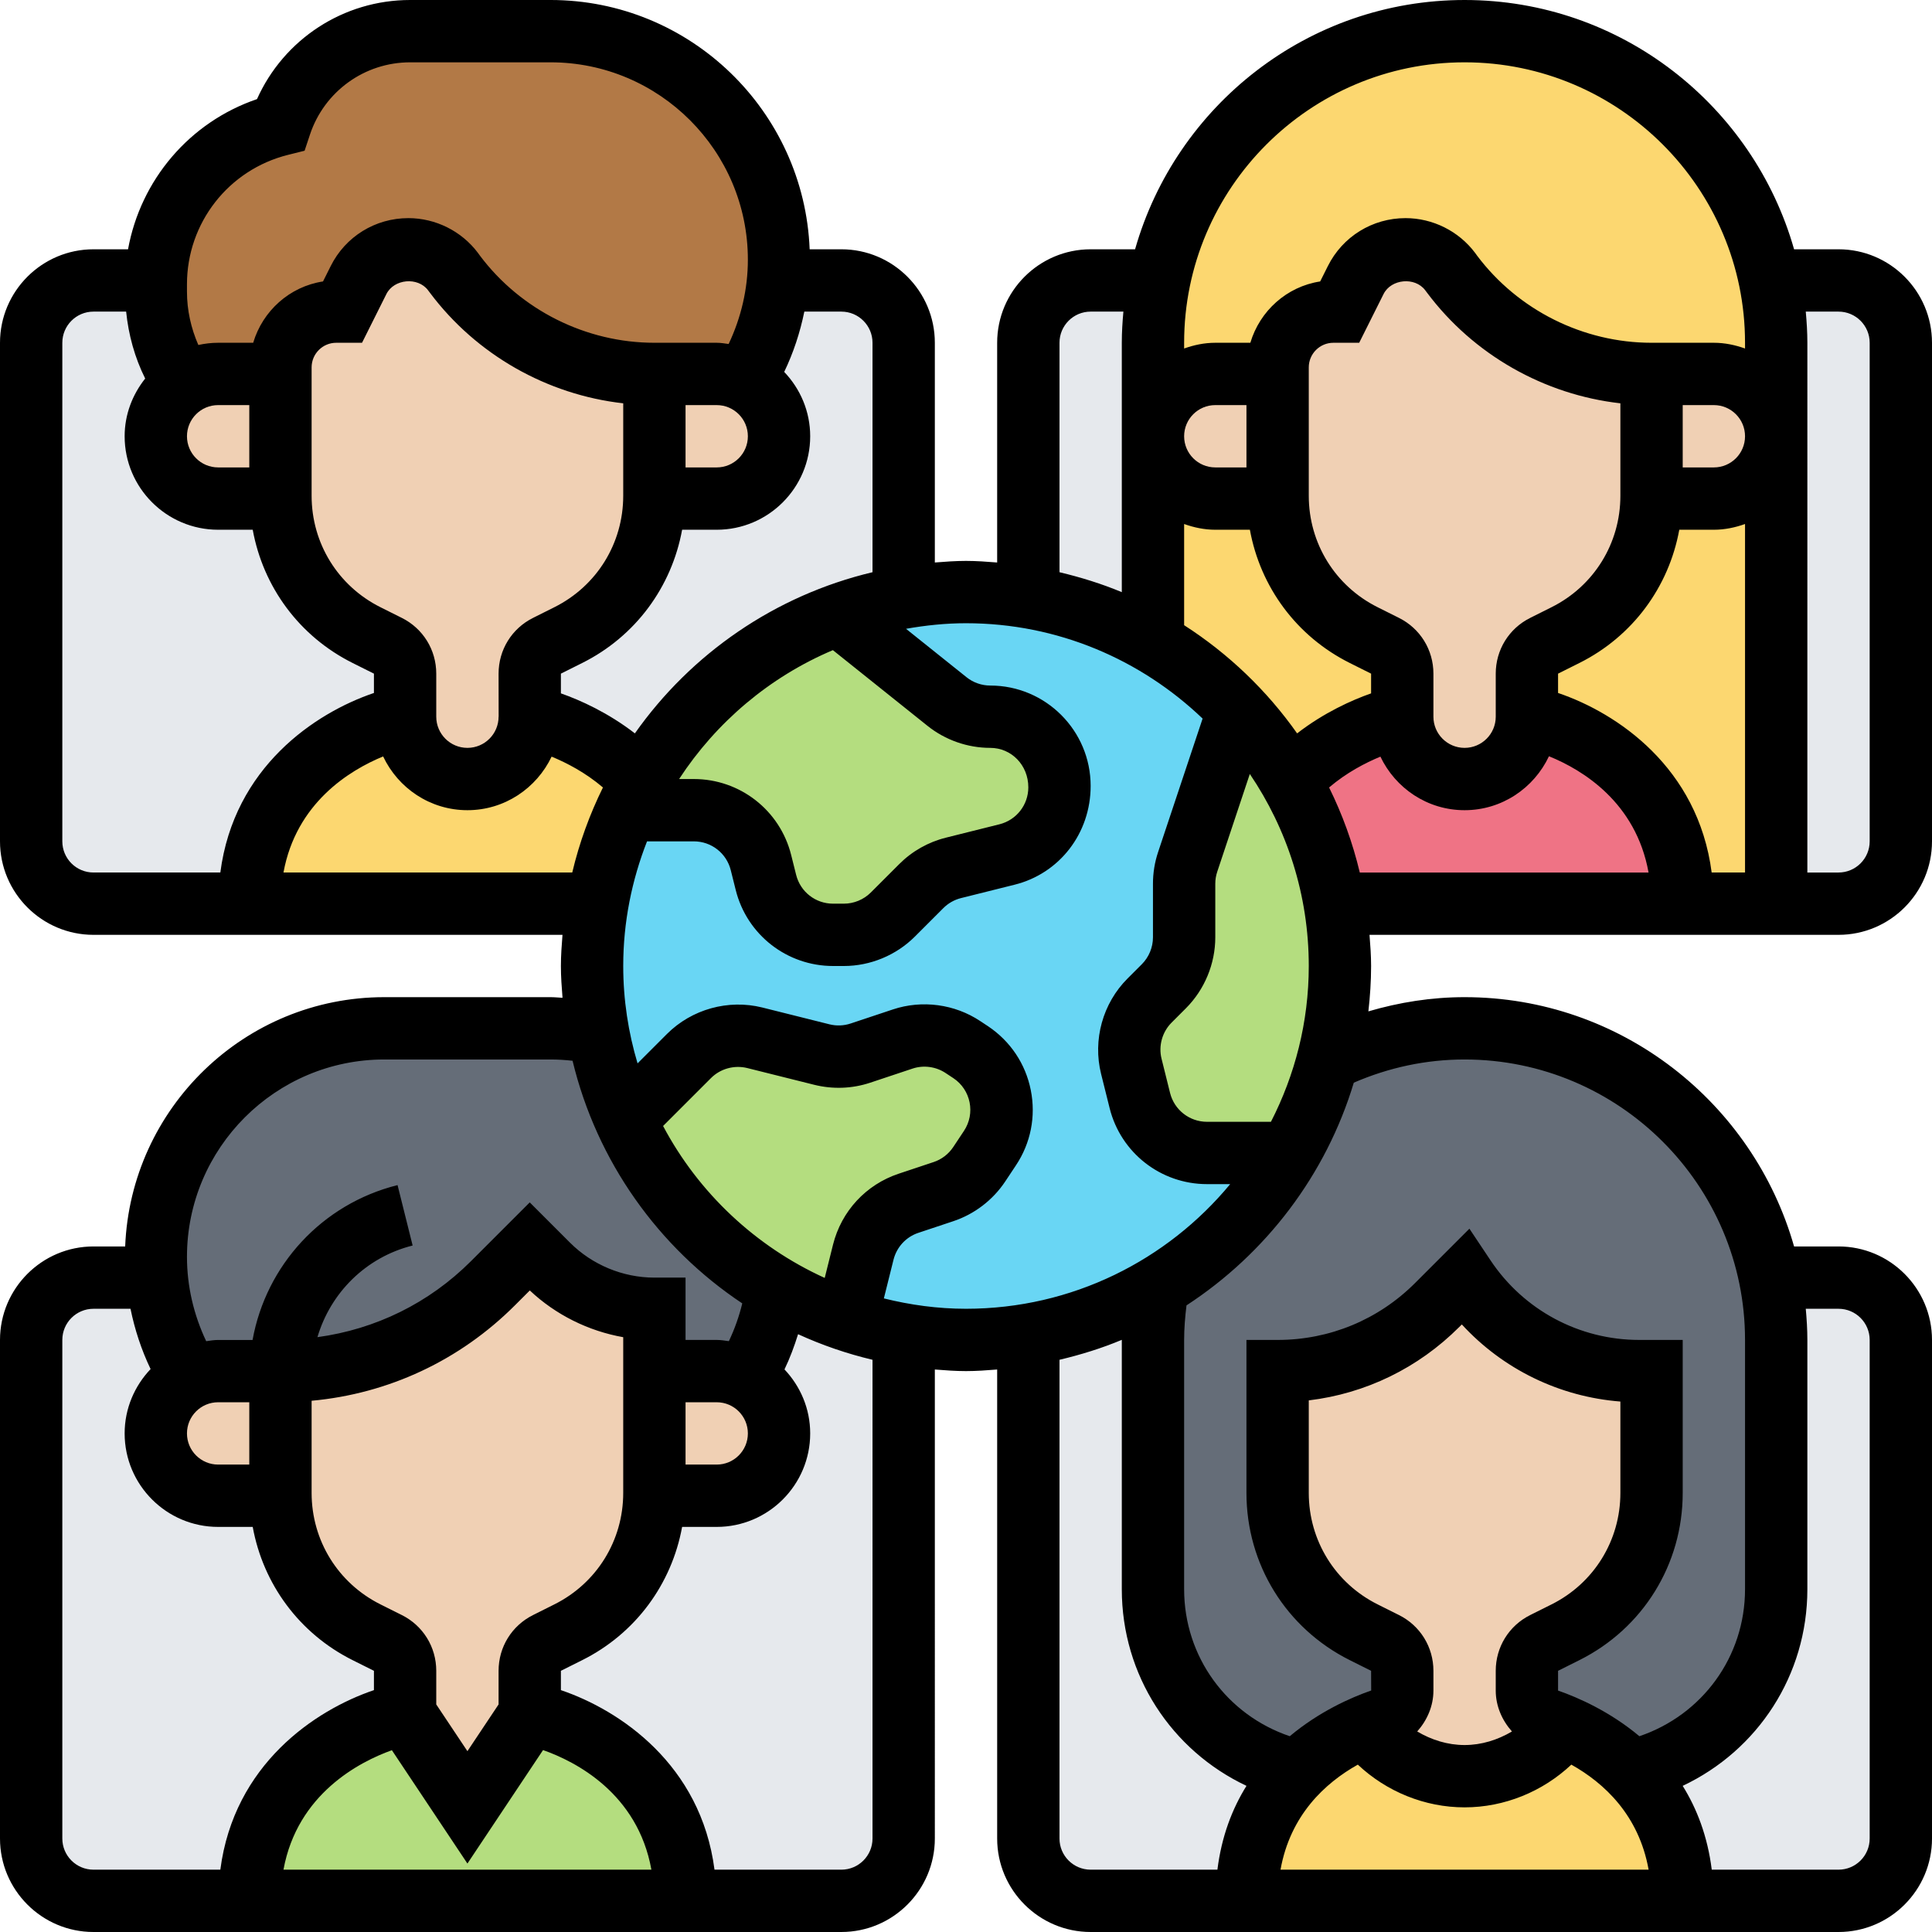
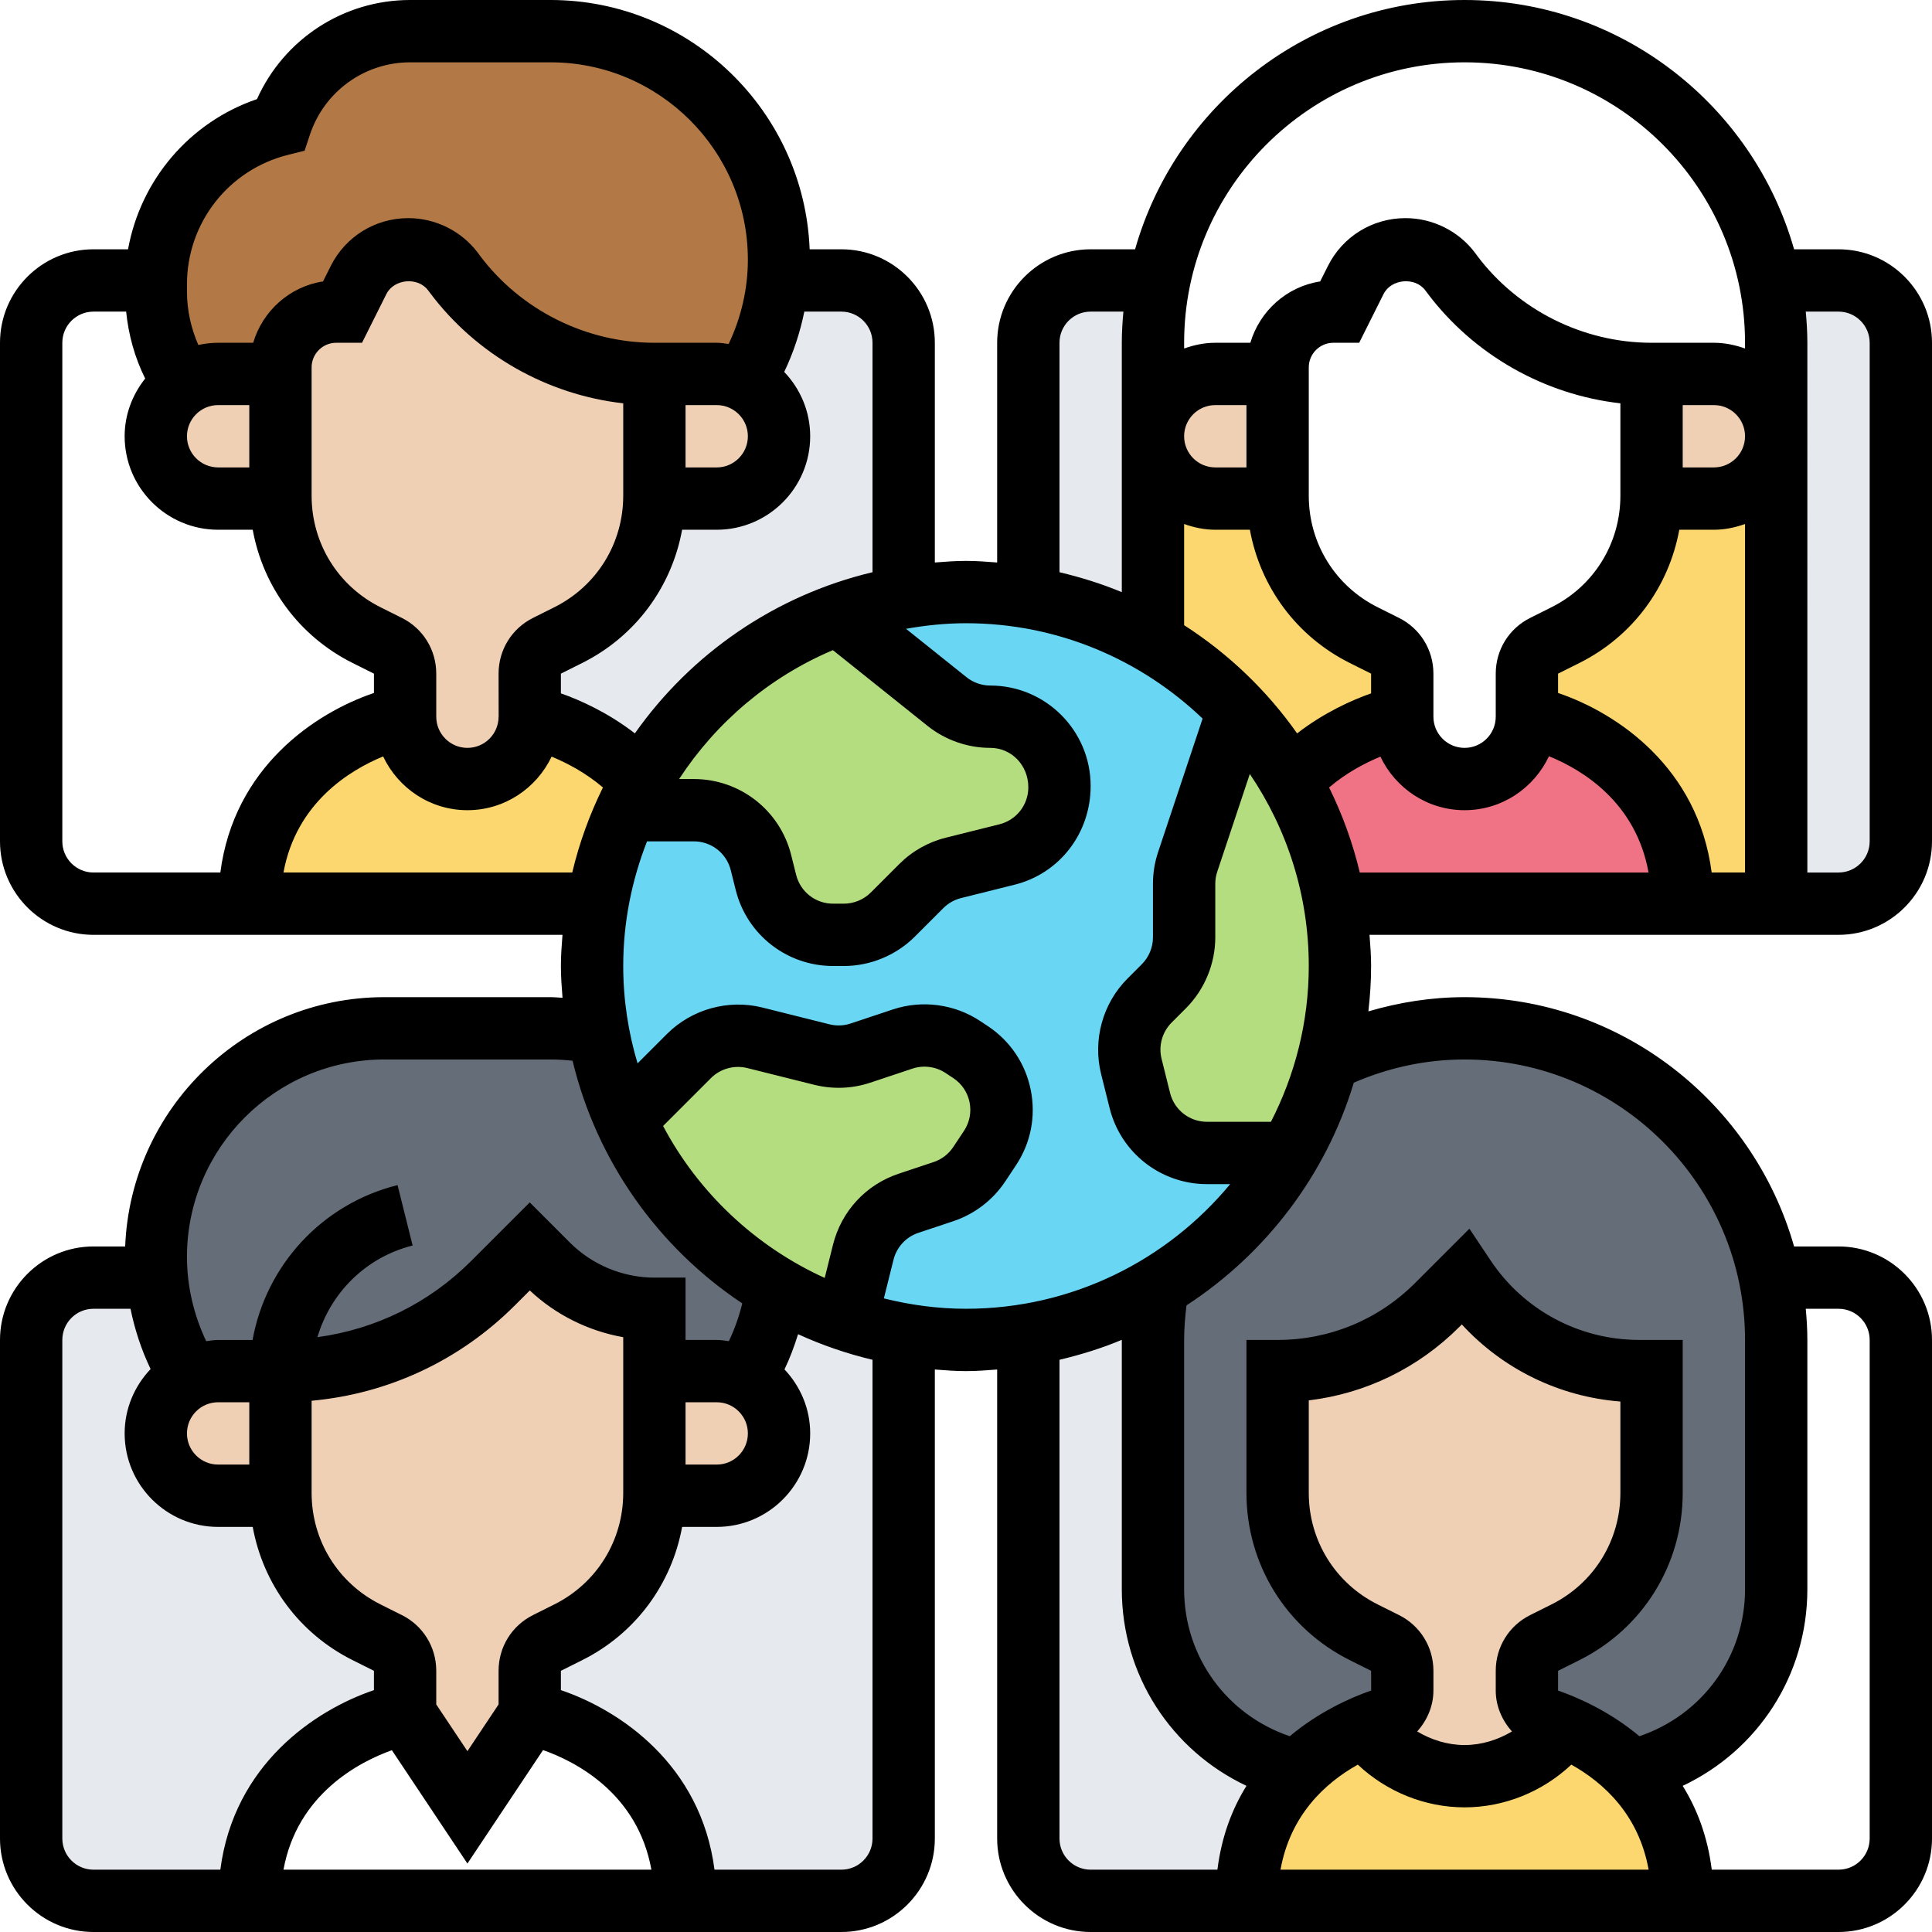
<svg xmlns="http://www.w3.org/2000/svg" height="62.0" preserveAspectRatio="xMidYMid meet" version="1.0" viewBox="0.0 0.0 62.0 62.0" width="62.0" zoomAndPan="magnify">
  <g>
    <g>
      <g id="change1_1">
-         <path d="M13,21.62V23c0,0-5,1-5,6H3c-1.1,0-2-0.9-2-2V11c0-1.1,0.9-2,2-2h2h0.01C5,9.04,5,9.08,5,9.12 v0.24c0,1.07,0.32,2.1,0.91,2.96c-0.11,0.08-0.22,0.17-0.32,0.27C5.22,12.95,5,13.45,5,14c0,1.1,0.9,2,2,2h2 c0.03,1.86,1.1,3.55,2.76,4.38l0.69,0.34C12.79,20.89,13,21.24,13,21.62z" fill="#e6e9ed" />
-       </g>
+         </g>
      <g id="change1_6">
        <path d="M29,11v8.17c-0.72,0.12-1.42,0.3-2.09,0.55c-2.7,0.97-4.94,2.89-6.34,5.34 C19.08,23.42,17,23,17,23v-1.38c0-0.38,0.21-0.73,0.55-0.9l0.69-0.34C19.9,19.55,20.97,17.86,21,16h2c0.55,0,1.05-0.22,1.41-0.59 C24.78,15.05,25,14.55,25,14c0-0.78-0.45-1.46-1.11-1.79c0.6-0.96,0.98-2.06,1.08-3.21H27C28.1,9,29,9.9,29,11z" fill="#e6e9ed" />
      </g>
      <g id="change1_7">
        <path d="M35,9h2.2c-0.13,0.64-0.2,1.31-0.2,2v3v6.6c-1.21-0.7-2.56-1.19-4-1.43V11C33,9.9,33.9,9,35,9z" fill="#e6e9ed" />
      </g>
      <g id="change1_2">
        <path d="M61,11v16c0,1.1-0.9,2-2,2h-2V14v-3c0-0.69-0.07-1.36-0.2-2H59C60.1,9,61,9.9,61,11z" fill="#e6e9ed" />
      </g>
      <g id="change1_4">
-         <path d="M61,43v16c0,1.1-0.9,2-2,2h-5c0-1.91-0.73-3.24-1.64-4.15c2.66-0.62,4.64-3,4.64-5.85v-8 c0-0.69-0.07-1.36-0.2-2H59C60.1,41,61,41.9,61,43z" fill="#e6e9ed" />
-       </g>
+         </g>
      <g id="change1_3">
        <path d="M41.64,56.85C40.73,57.76,40,59.09,40,61h-5c-1.1,0-2-0.9-2-2V42.83 c1.49-0.24,2.89-0.77,4.14-1.51C37.05,41.87,37,42.42,37,43v8C37,53.85,38.98,56.23,41.64,56.85z" fill="#e6e9ed" />
      </g>
      <g id="change1_8">
        <path d="M29,42.83V59c0,1.1-0.9,2-2,2h-5c0-5-5-6-5-6v-1.38c0-0.38,0.21-0.73,0.55-0.9l0.69-0.34 C19.9,51.55,20.97,49.86,21,48h2c1.1,0,2-0.9,2-2c0-0.55-0.22-1.05-0.59-1.41c-0.15-0.16-0.33-0.28-0.52-0.38 c0.54-0.86,0.9-1.83,1.04-2.85c0.7,0.41,1.45,0.75,2.23,1.01C27.75,42.57,28.37,42.73,29,42.83z" fill="#e6e9ed" />
      </g>
      <g id="change1_5">
        <path d="M13,55c0,0-5,1-5,6H3c-1.1,0-2-0.9-2-2V43c0-1.1,0.9-2,2-2h2.03c0.1,1.15,0.48,2.25,1.08,3.21 C5.45,44.54,5,45.22,5,46c0,0.55,0.22,1.05,0.59,1.41C5.95,47.78,6.45,48,7,48h2c0.03,1.86,1.1,3.55,2.76,4.38l0.69,0.34 c0.34,0.17,0.55,0.52,0.55,0.9V55z" fill="#e6e9ed" />
      </g>
      <g id="change2_2">
-         <path d="M15,58l2-3c0,0,5,1,5,6H8c0-5,5-6,5-6L15,58z" fill="#b4dd7f" />
-       </g>
+         </g>
      <g id="change3_2">
        <path d="M9.01,44H9H7c-0.32,0-0.62,0.08-0.89,0.21c-0.6-0.96-0.98-2.06-1.08-3.21 C5.01,40.78,5,40.55,5,40.33C5,36.28,8.28,33,12.33,33h5.34c0.52,0,1.03,0.05,1.52,0.16h0.01c0.17,0.97,0.46,1.9,0.86,2.78 c1.02,2.27,2.74,4.16,4.87,5.42c-0.14,1.02-0.5,1.99-1.04,2.85C23.62,44.07,23.32,44,23,44h-2v-2c-1.28,0-2.51-0.51-3.41-1.41 L17,40l-1.18,1.18C14.01,42.99,11.57,44,9.01,44z" fill="#656d78" />
      </g>
      <g id="change3_1">
        <path d="M44.33,55.19c-0.16,0.06-0.33,0.12-0.53,0.21c-0.64,0.28-1.46,0.74-2.16,1.45 C38.98,56.23,37,53.85,37,51v-8c0-0.58,0.05-1.13,0.14-1.68c1.76-1.05,3.23-2.54,4.25-4.31c0.54-0.93,0.96-1.93,1.23-3 C43.94,33.36,45.43,33,47,33c4.83,0,8.87,3.44,9.8,8c0.13,0.64,0.2,1.31,0.2,2v8c0,2.85-1.98,5.23-4.64,5.85 c-0.7-0.71-1.52-1.17-2.16-1.45c-0.2-0.09-0.37-0.15-0.53-0.21c-0.4-0.14-0.67-0.51-0.67-0.94v-0.63c0-0.38,0.21-0.73,0.55-0.9 l0.69-0.34C51.93,51.54,53,49.8,53,47.91V44h-0.39c-2.26,0-4.36-1.13-5.61-3l-0.88,0.88C44.76,43.24,42.92,44,41,44v3.91 c0,1.89,1.07,3.63,2.76,4.47l0.69,0.34c0.34,0.17,0.55,0.52,0.55,0.9v0.63C45,54.68,44.73,55.05,44.33,55.19z" fill="#656d78" />
      </g>
      <g id="change4_2">
        <path d="M54,61H40c0-1.91,0.73-3.24,1.64-4.15c0.7-0.71,1.52-1.17,2.16-1.45c0.76,1.01,1.94,1.6,3.2,1.6 s2.44-0.59,3.2-1.6c0.64,0.28,1.46,0.74,2.16,1.45C53.27,57.76,54,59.09,54,61z" fill="#fcd770" />
      </g>
      <g id="change4_4">
        <path d="M20.57,25.06c-0.18,0.3-0.34,0.61-0.48,0.93c-0.43,0.95-0.75,1.96-0.92,3.01H8c0-5,5-6,5-6 c0,1.1,0.9,2,2,2c0.55,0,1.05-0.22,1.41-0.59C16.78,24.05,17,23.55,17,23C17,23,19.08,23.42,20.57,25.06z" fill="#fcd770" />
      </g>
      <g id="change5_1">
        <path d="M25,8.33c0,0.22-0.01,0.45-0.03,0.67c-0.1,1.15-0.48,2.25-1.08,3.21C23.62,12.07,23.32,12,23,12 h-2c-2.52,0-4.89-1.19-6.4-3.2l-0.06-0.08C14.2,8.27,13.67,8,13.11,8c-0.68,0-1.3,0.38-1.6,0.99L11,10h-0.21 C9.8,10,9,10.8,9,11.79V12H7c-0.4,0-0.77,0.12-1.09,0.32C5.32,11.46,5,10.43,5,9.36V9.12C5,9.08,5,9.04,5.01,9 C5.06,6.63,6.69,4.58,9,4c0.3-0.9,0.87-1.64,1.6-2.17C11.32,1.3,12.22,1,13.16,1h4.51C21.72,1,25,4.28,25,8.33z" fill="#b27946" />
      </g>
      <g id="change4_5">
        <path d="M57,14v15h-3c0-5-5-6-5-6v-1.38c0-0.38,0.21-0.73,0.55-0.9l0.69-0.34 C51.9,19.55,52.97,17.86,53,16h2c0.55,0,1.05-0.22,1.41-0.59C56.78,15.05,57,14.55,57,14z" fill="#fcd770" />
      </g>
      <g id="change4_1">
-         <path d="M57,11v3c0-1.1-0.9-2-2-2h-2c-2.52,0-4.89-1.19-6.4-3.2l-0.06-0.08C46.2,8.27,45.67,8,45.11,8 c-0.68,0-1.3,0.38-1.6,0.99L43,10h-0.21C41.8,10,41,10.8,41,11.79V12h-2c-0.55,0-1.05,0.22-1.41,0.59C37.22,12.95,37,13.45,37,14 v-3c0-0.69,0.07-1.36,0.2-2c0.4-1.96,1.37-3.71,2.73-5.07C41.74,2.12,44.24,1,47,1c4.83,0,8.87,3.44,9.8,8 C56.93,9.64,57,10.31,57,11z" fill="#fcd770" />
-       </g>
+         </g>
      <g id="change4_3">
        <path d="M45,21.62V23c0,0-2.08,0.42-3.56,2.06c-0.48-0.83-1.04-1.59-1.69-2.28 c-0.81-0.85-1.73-1.59-2.75-2.18V14c0,1.1,0.9,2,2,2h2c0.03,1.86,1.1,3.55,2.76,4.38l0.69,0.34C44.79,20.89,45,21.24,45,21.62z" fill="#fcd770" />
      </g>
      <g id="change6_1">
        <path d="M54,29H42.83c-0.23-1.41-0.71-2.74-1.39-3.94C42.92,23.42,45,23,45,23c0,1.1,0.9,2,2,2 c0.55,0,1.05-0.22,1.41-0.59C48.78,24.05,49,23.55,49,23C49,23,54,24,54,29z" fill="#ef7385" />
      </g>
      <g id="change7_10">
        <path d="M9.01,44C9,44.04,9,44.08,9,44.12v3.79c0,0.03,0,0.06,0,0.09H7c-0.55,0-1.05-0.22-1.41-0.59 C5.22,47.05,5,46.55,5,46c0-0.78,0.45-1.46,1.11-1.79C6.38,44.08,6.68,44,7,44h2H9.01z" fill="#f0d0b4" />
      </g>
      <g id="change7_1">
        <path d="M21,44v3.91c0,0.03,0,0.06,0,0.09c-0.03,1.86-1.1,3.55-2.76,4.38l-0.69,0.34 c-0.34,0.17-0.55,0.52-0.55,0.9V55l-2,3l-2-3v-1.38c0-0.38-0.21-0.73-0.55-0.9l-0.69-0.34C10.1,51.55,9.03,49.86,9,48 c0-0.03,0-0.06,0-0.09v-3.79c0-0.04,0-0.08,0.01-0.12c2.56,0,5-1.01,6.81-2.82L17,40l0.59,0.59C18.49,41.49,19.72,42,21,42V44z" fill="#f0d0b4" />
      </g>
      <g id="change7_7">
        <path d="M24.41,44.59C24.78,44.95,25,45.45,25,46c0,1.1-0.9,2-2,2h-2c0-0.03,0-0.06,0-0.09V44h2 c0.32,0,0.62,0.07,0.89,0.21C24.08,44.31,24.26,44.43,24.41,44.59z" fill="#f0d0b4" />
      </g>
      <g id="change7_2">
        <path d="M49,53.62v0.63c0,0.43,0.27,0.8,0.67,0.94c0.16,0.06,0.33,0.12,0.53,0.21 C49.44,56.41,48.26,57,47,57s-2.44-0.59-3.2-1.6c0.2-0.09,0.37-0.15,0.53-0.21c0.4-0.14,0.67-0.51,0.67-0.94v-0.63 c0-0.38-0.21-0.73-0.55-0.9l-0.69-0.34C42.07,51.54,41,49.8,41,47.91V44c1.92,0,3.76-0.76,5.12-2.12L47,41 c1.25,1.87,3.35,3,5.61,3H53v3.91c0,1.89-1.07,3.63-2.76,4.47l-0.69,0.34C49.21,52.89,49,53.24,49,53.62z" fill="#f0d0b4" />
      </g>
      <g id="change7_5">
        <path d="M55,12c1.1,0,2,0.9,2,2c0,0.55-0.22,1.05-0.59,1.41C56.05,15.78,55.55,16,55,16h-2 c0-0.03,0-0.06,0-0.09V12H55z" fill="#f0d0b4" />
      </g>
      <g id="change7_3">
-         <path d="M53,12v3.91c0,0.03,0,0.06,0,0.09c-0.03,1.86-1.1,3.55-2.76,4.38l-0.69,0.34 c-0.34,0.17-0.55,0.52-0.55,0.9V23c0,0.55-0.22,1.05-0.59,1.41C48.05,24.78,47.55,25,47,25c-1.1,0-2-0.9-2-2v-1.38 c0-0.38-0.21-0.73-0.55-0.9l-0.69-0.34C42.1,19.55,41.03,17.86,41,16c0-0.03,0-0.06,0-0.09V12v-0.21C41,10.8,41.8,10,42.79,10H43 l0.51-1.01C43.81,8.38,44.43,8,45.11,8c0.56,0,1.09,0.27,1.43,0.72L46.6,8.8C48.11,10.81,50.48,12,53,12z" fill="#f0d0b4" />
-       </g>
+         </g>
      <g id="change7_8">
        <path d="M41,15.91c0,0.03,0,0.06,0,0.09h-2c-1.1,0-2-0.9-2-2c0-0.55,0.22-1.05,0.59-1.41 C37.95,12.22,38.45,12,39,12h2V15.91z" fill="#f0d0b4" />
      </g>
      <g id="change7_4">
        <path d="M23.89,12.21C24.55,12.54,25,13.22,25,14c0,0.55-0.22,1.05-0.59,1.41C24.05,15.78,23.55,16,23,16 h-2c0-0.03,0-0.06,0-0.09V12h2C23.32,12,23.62,12.07,23.89,12.21z" fill="#f0d0b4" />
      </g>
      <g id="change7_6">
        <path d="M21,12v3.91c0,0.03,0,0.06,0,0.09c-0.03,1.86-1.1,3.55-2.76,4.38l-0.69,0.34 c-0.34,0.17-0.55,0.52-0.55,0.9V23c0,0.55-0.22,1.05-0.59,1.41C16.05,24.78,15.55,25,15,25c-1.1,0-2-0.9-2-2v-1.38 c0-0.38-0.21-0.73-0.55-0.9l-0.69-0.34C10.1,19.55,9.03,17.86,9,16c0-0.03,0-0.06,0-0.09V12v-0.21C9,10.8,9.8,10,10.79,10H11 l0.51-1.01C11.81,8.38,12.43,8,13.11,8c0.56,0,1.09,0.27,1.43,0.72L14.6,8.8C16.11,10.81,18.48,12,21,12z" fill="#f0d0b4" />
      </g>
      <g id="change7_9">
        <path d="M9,15.91c0,0.03,0,0.06,0,0.09H7c-1.1,0-2-0.9-2-2c0-0.55,0.22-1.05,0.59-1.41 c0.1-0.1,0.21-0.19,0.32-0.27C6.23,12.12,6.6,12,7,12h2V15.91z" fill="#f0d0b4" />
      </g>
      <g id="change8_1">
        <circle cx="31" cy="31" fill="#69d6f4" r="12" />
      </g>
      <g id="change2_4">
        <path d="M41.44,25.06c0.68,1.2,1.16,2.53,1.39,3.94c0.11,0.65,0.17,1.32,0.17,2 c0,1.04-0.13,2.05-0.38,3.01c-0.27,1.07-0.69,2.07-1.23,3L41.38,37h-2.65c-1.02,0-1.9-0.69-2.15-1.68l-0.28-1.1 c-0.18-0.76,0.04-1.56,0.59-2.11l0.46-0.46c0.42-0.42,0.65-0.98,0.65-1.57v-1.72c0-0.24,0.04-0.48,0.11-0.7l1.63-4.87l0.01-0.01 C40.4,23.47,40.96,24.23,41.44,25.06z" fill="#b4dd7f" />
      </g>
      <g id="change2_1">
        <path d="M27.7,40.18l-0.54,2.18v0.01c-0.78-0.26-1.53-0.6-2.23-1.01c-2.13-1.26-3.85-3.15-4.87-5.42 l0.01-0.01l2.04-2.04c0.55-0.55,1.35-0.77,2.11-0.59l2.15,0.54c0.41,0.11,0.84,0.09,1.24-0.04l1.36-0.46 c0.65-0.21,1.36-0.12,1.93,0.26l0.25,0.17c1.02,0.68,1.3,2.06,0.62,3.08l-0.35,0.52c-0.27,0.41-0.67,0.71-1.14,0.87l-1.12,0.37 C28.44,38.85,27.89,39.45,27.7,40.18z" fill="#b4dd7f" />
      </g>
      <g id="change2_3">
        <path d="M20.57,25.06c1.4-2.45,3.64-4.37,6.34-5.34v0.01l3.48,2.78c0.4,0.32,0.88,0.49,1.39,0.49 c1.23,0,2.22,0.99,2.22,2.22v0.05c0,1.02-0.69,1.9-1.68,2.15l-1.72,0.43c-0.39,0.1-0.75,0.3-1.03,0.58l-0.92,0.92 C28.23,29.77,27.67,30,27.08,30h-0.35c-1.02,0-1.9-0.69-2.15-1.68l-0.16-0.64C24.17,26.69,23.29,26,22.27,26H20.1l-0.01-0.01 C20.23,25.67,20.39,25.36,20.57,25.06z" fill="#b4dd7f" />
      </g>
    </g>
    <g id="change9_1">
      <path d="M62,27V11c0-1.654-1.346-3-3-3h-1.426C56.263,3.39,52.024,0,47,0s-9.263,3.39-10.574,8H35c-1.654,0-3,1.346-3,3v7.051 C31.669,18.025,31.338,18,31,18s-0.669,0.025-1,0.051V11c0-1.654-1.346-3-3-3h-1.017c-0.177-4.44-3.834-8-8.316-8h-4.505 c-2.141,0-4.053,1.258-4.915,3.181C6.079,3.92,4.512,5.777,4.109,8H3c-1.654,0-3,1.346-3,3v16c0,1.654,1.346,3,3,3h15.051 C18.025,30.331,18,30.662,18,31c0,0.344,0.025,0.682,0.052,1.02C17.923,32.014,17.796,32,17.667,32h-5.334 c-4.482,0-8.139,3.56-8.316,8H3c-1.654,0-3,1.346-3,3v16c0,1.654,1.346,3,3,3h24c1.654,0,3-1.346,3-3V43.949 C30.331,43.975,30.662,44,31,44s0.669-0.025,1-0.051V59c0,1.654,1.346,3,3,3h24c1.654,0,3-1.346,3-3V43c0-1.654-1.346-3-3-3h-1.426 c-1.31-4.61-5.549-8-10.574-8c-1.061,0-2.091,0.164-3.087,0.456C43.967,31.978,44,31.493,44,31c0-0.338-0.025-0.669-0.051-1H59 C60.654,30,62,28.654,62,27z M59,10c0.552,0,1,0.448,1,1v16c0,0.552-0.448,1-1,1h-1V11c0-0.338-0.021-0.67-0.051-1H59z M49.789,19.487l-0.683,0.342C48.424,20.169,48,20.854,48,21.618V23c0,0.552-0.448,1-1,1s-1-0.448-1-1v-1.382 c0-0.764-0.424-1.449-1.105-1.789l-0.684-0.342C42.847,18.806,42,17.435,42,15.91v-4.121C42,11.354,42.354,11,42.789,11h0.829 L44.4,9.436c0.245-0.489,1.01-0.555,1.335-0.123L45.8,9.399c1.489,1.986,3.755,3.268,6.2,3.544v2.967 C52,17.435,51.153,18.806,49.789,19.487z M40.786,36h-2.051c-0.562,0-1.049-0.38-1.186-0.925l-0.273-1.097 c-0.104-0.415,0.02-0.859,0.321-1.161l0.46-0.46c0.6-0.6,0.943-1.43,0.943-2.277v-1.72c0-0.132,0.021-0.261,0.063-0.386 l1.045-3.136C41.301,26.598,42,28.719,42,31C42,32.801,41.556,34.498,40.786,36z M38,20.063v-3.247C38.314,16.928,38.648,17,39,17 h1.11c0.335,1.835,1.493,3.42,3.206,4.276L44,21.618v0.633c-0.62,0.217-1.513,0.618-2.374,1.284 C40.654,22.156,39.422,20.977,38,20.063z M40,15h-1c-0.552,0-1-0.448-1-1s0.448-1,1-1h1V15z M50,21.618l0.684-0.342 c1.713-0.856,2.871-2.442,3.206-4.276H55c0.352,0,0.686-0.072,1-0.184V28h-1.071c-0.437-3.376-3.036-5.12-4.929-5.762V21.618z M54,13h1c0.552,0,1,0.448,1,1s-0.448,1-1,1h-1V13z M47,2c4.963,0,9,4.037,9,9v0.184C55.686,11.072,55.352,11,55,11h-1h-1 c-2.192,0-4.285-1.047-5.599-2.797l-0.063-0.087C46.814,7.417,45.979,7,45.105,7c-1.063,0-2.02,0.591-2.494,1.542l-0.245,0.49 C41.293,9.196,40.429,9.978,40.125,11H39c-0.352,0-0.686,0.072-1,0.184V11C38,6.037,42.037,2,47,2z M34,11c0-0.552,0.448-1,1-1 h1.051C36.021,10.33,36,10.662,36,11v8.003c-0.641-0.268-1.312-0.476-2-0.64V11z M26.733,39.94l-0.267,1.07 c-2.22-1.01-4.049-2.73-5.187-4.876l1.538-1.538c0.302-0.302,0.745-0.423,1.16-0.322l2.152,0.538 c0.595,0.148,1.216,0.127,1.8-0.068l1.356-0.452c0.354-0.118,0.752-0.064,1.064,0.145l0.247,0.163 c0.56,0.373,0.712,1.133,0.337,1.694l-0.344,0.518c-0.15,0.225-0.374,0.396-0.629,0.48l-1.122,0.374 C27.79,38.016,27.003,38.866,26.733,39.94z M22,45h1c0.552,0,1,0.448,1,1s-0.448,1-1,1h-1V45z M26.728,20.864l3.039,2.431 C30.337,23.75,31.051,24,31.779,24C32.452,24,33,24.548,33,25.266c0,0.562-0.38,1.049-0.925,1.186l-1.721,0.43 c-0.566,0.141-1.084,0.434-1.496,0.847l-0.915,0.915C27.716,28.87,27.401,29,27.08,29h-0.346c-0.562,0-1.049-0.38-1.185-0.925 l-0.159-0.635C25.032,26.004,23.747,25,22.266,25h-0.473C22.985,23.176,24.699,21.722,26.728,20.864z M28,11v7.363 c-3.132,0.744-5.826,2.617-7.626,5.172c-0.861-0.666-1.754-1.067-2.374-1.284v-0.633l0.684-0.342 c1.713-0.856,2.871-2.442,3.206-4.276H23c1.654,0,3-1.346,3-3c0-0.801-0.32-1.526-0.834-2.065c0.297-0.617,0.509-1.266,0.646-1.935 H27C27.552,10,28,10.448,28,11z M17.789,19.487l-0.683,0.342C16.424,20.169,16,20.854,16,21.618L16.002,23H16c0,0.552-0.448,1-1,1 s-1-0.448-1-1v-1.382c0-0.764-0.424-1.449-1.105-1.789l-0.684-0.342C10.847,18.806,10,17.435,10,15.91v-4.121 C10,11.354,10.354,11,10.789,11h0.829L12.4,9.436c0.245-0.489,1.009-0.555,1.335-0.123L13.8,9.399 c1.489,1.986,3.755,3.268,6.2,3.544v2.967C20,17.435,19.153,18.806,17.789,19.487z M22,13h1c0.552,0,1,0.448,1,1s-0.448,1-1,1h-1 V13z M6,9.123C6,7.155,7.333,5.447,9.242,4.97l0.533-0.133l0.173-0.521C10.411,2.931,11.702,2,13.162,2h4.505 C21.159,2,24,4.841,24,8.333c0,0.941-0.217,1.861-0.617,2.706C23.257,11.022,23.131,11,23,11h-1h-1 c-2.192,0-4.285-1.047-5.599-2.797l-0.063-0.087C14.814,7.417,13.979,7,13.105,7c-1.063,0-2.02,0.591-2.494,1.542l-0.245,0.49 C9.293,9.196,8.429,9.978,8.125,11H7c-0.218,0-0.43,0.026-0.635,0.071C6.13,10.533,6,9.955,6,9.359V9.123z M8,15H7 c-0.552,0-1-0.448-1-1s0.448-1,1-1h1V15z M2,27V11c0-0.552,0.448-1,1-1h1.048c0.076,0.749,0.276,1.475,0.611,2.148 C4.253,12.66,4,13.298,4,14c0,1.654,1.346,3,3,3h1.11c0.335,1.835,1.493,3.42,3.206,4.276L12,21.618v0.62 C10.106,22.88,7.508,24.624,7.071,28H3C2.448,28,2,27.552,2,27z M9.097,28c0.407-2.23,2.115-3.28,3.198-3.725 C12.776,25.291,13.803,26,15,26c1.194,0,2.219-0.706,2.702-1.719c0.482,0.2,1.085,0.51,1.647,0.99 c-0.425,0.861-0.758,1.774-0.985,2.729H9.097z M12.333,34h5.334c0.237,0,0.473,0.015,0.707,0.041 c0.779,3.23,2.756,5.997,5.446,7.786c-0.101,0.418-0.245,0.823-0.43,1.212C23.261,43.022,23.134,43,23,43h-1v-2h-1 c-1.008,0-1.994-0.408-2.707-1.121L17,38.586l-1.887,1.887c-1.347,1.347-3.064,2.185-4.926,2.438 c0.421-1.425,1.554-2.565,3.055-2.941l-0.484-1.939c-2.43,0.607-4.22,2.575-4.653,4.97H7c-0.131,0-0.256,0.022-0.383,0.039 C6.217,42.195,6,41.275,6,40.333C6,36.841,8.841,34,12.333,34z M12.576,56.166L15,59.803l2.427-3.641 c1.038,0.364,3.036,1.382,3.477,3.838H9.097C9.542,57.564,11.539,56.537,12.576,56.166z M17.789,51.487l-0.683,0.342 C16.424,52.169,16,52.854,16,53.618v1.079l-1,1.5l-1-1.5v-1.079c0-0.764-0.424-1.449-1.105-1.789l-0.684-0.342 C10.847,50.806,10,49.435,10,47.91v-2.958c2.466-0.226,4.755-1.292,6.527-3.065l0.475-0.475c0.829,0.781,1.882,1.303,2.998,1.5 v4.998C20,49.435,19.153,50.806,17.789,51.487z M8,47H7c-0.552,0-1-0.448-1-1s0.448-1,1-1h1V47z M2,59V43c0-0.552,0.448-1,1-1 h1.188c0.137,0.669,0.349,1.318,0.645,1.935C4.32,44.474,4,45.199,4,46c0,1.654,1.346,3,3,3h1.11 c0.335,1.835,1.493,3.42,3.206,4.276L12,53.618v0.62C10.106,54.88,7.508,56.624,7.071,60H3C2.448,60,2,59.552,2,59z M28,59 c0,0.552-0.448,1-1,1h-4.071c-0.437-3.376-3.036-5.12-4.929-5.762v-0.62l0.684-0.342c1.713-0.856,2.871-2.442,3.206-4.276H23 c1.654,0,3-1.346,3-3c0-0.796-0.317-1.516-0.825-2.054c0.176-0.365,0.316-0.745,0.436-1.13c0.76,0.348,1.559,0.624,2.389,0.821V59z M28.364,41.667l0.31-1.242c0.103-0.407,0.401-0.73,0.798-0.862l1.122-0.374c0.675-0.225,1.265-0.675,1.662-1.27l0.344-0.518 c0.478-0.716,0.647-1.574,0.479-2.418c-0.168-0.844-0.655-1.571-1.373-2.051l-0.247-0.163c-0.819-0.546-1.866-0.688-2.805-0.375 l-1.354,0.451c-0.222,0.074-0.457,0.083-0.684,0.026l-2.154-0.539c-1.09-0.271-2.262,0.054-3.058,0.849l-0.944,0.944 C20.164,33.135,20,32.087,20,31c0-1.412,0.277-2.758,0.764-4h1.502c0.562,0,1.049,0.38,1.185,0.925l0.159,0.635 c0.358,1.437,1.644,2.44,3.125,2.44h0.346c0.848,0,1.678-0.344,2.277-0.943l0.915-0.915c0.156-0.156,0.353-0.268,0.566-0.321 l1.721-0.43c1.437-0.358,2.44-1.644,2.44-3.17C35,23.444,33.556,22,31.779,22c-0.276,0-0.548-0.095-0.763-0.268l-1.941-1.553 C29.702,20.068,30.343,20,31,20c2.945,0,5.617,1.17,7.593,3.06l-1.427,4.28C37.056,27.668,37,28.012,37,28.36v1.72 c0,0.321-0.13,0.636-0.357,0.863l-0.46,0.46c-0.795,0.795-1.12,1.967-0.848,3.059l0.274,1.098c0.358,1.437,1.644,2.44,3.125,2.44 h0.744c-2.019,2.441-5.07,4-8.479,4C30.09,42,29.21,41.877,28.364,41.667z M34,59V43.637c0.688-0.163,1.359-0.371,2-0.64 c0,0.001,0,0.002,0,0.003v8c0,2.763,1.594,5.174,4.001,6.31c-0.457,0.732-0.799,1.619-0.933,2.69H35C34.448,60,34,59.552,34,59z M49.106,51.829C48.424,52.169,48,52.854,48,53.618v0.634c0,0.5,0.203,0.955,0.52,1.313C48.062,55.836,47.543,56,47,56 c-0.543,0-1.062-0.164-1.52-0.435c0.317-0.358,0.52-0.813,0.52-1.313v-0.634c0-0.764-0.424-1.449-1.105-1.789l-0.684-0.342 C42.847,50.806,42,49.435,42,47.91v-2.97c1.823-0.219,3.51-1.036,4.828-2.354l0.084-0.083c1.317,1.434,3.13,2.321,5.088,2.474 v2.934c0,1.524-0.847,2.896-2.211,3.577L49.106,51.829z M43.574,56.629C44.495,57.495,45.722,58,47,58 c1.278,0,2.506-0.505,3.426-1.371c1.053,0.59,2.166,1.618,2.48,3.371H41.093C41.408,58.247,42.521,57.219,43.574,56.629z M59,42 c0.552,0,1,0.448,1,1v16c0,0.552-0.448,1-1,1h-4.068c-0.134-1.071-0.477-1.958-0.933-2.69C56.407,56.174,58,53.763,58,51v-8 c0-0.338-0.021-0.67-0.051-1H59z M47,34c4.963,0,9,4.037,9,9v8c0,2.171-1.376,4.035-3.39,4.717c-0.948-0.794-1.964-1.24-2.61-1.465 v-0.634l0.684-0.342C52.729,52.254,54,50.197,54,47.91V43h-1.395c-1.923,0-3.707-0.955-4.773-2.555l-0.677-1.015l-1.741,1.741 C44.235,42.351,42.667,43,41,43h-1v4.91c0,2.287,1.271,4.344,3.316,5.366L44,53.618l0.003,0.632 c-0.648,0.226-1.665,0.673-2.613,1.467C39.375,55.035,38,53.171,38,51v-8c0-0.371,0.031-0.742,0.076-1.109 c2.544-1.659,4.474-4.178,5.369-7.147C44.568,34.259,45.759,34,47,34z M42.652,25.271c0.563-0.48,1.165-0.79,1.647-0.99 C44.781,25.294,45.806,26,47,26c1.199,0,2.228-0.712,2.708-1.731c1.085,0.439,2.792,1.482,3.196,3.731h-9.267 C43.41,27.045,43.077,26.132,42.652,25.271z" fill="inherit" />
    </g>
  </g>
</svg>